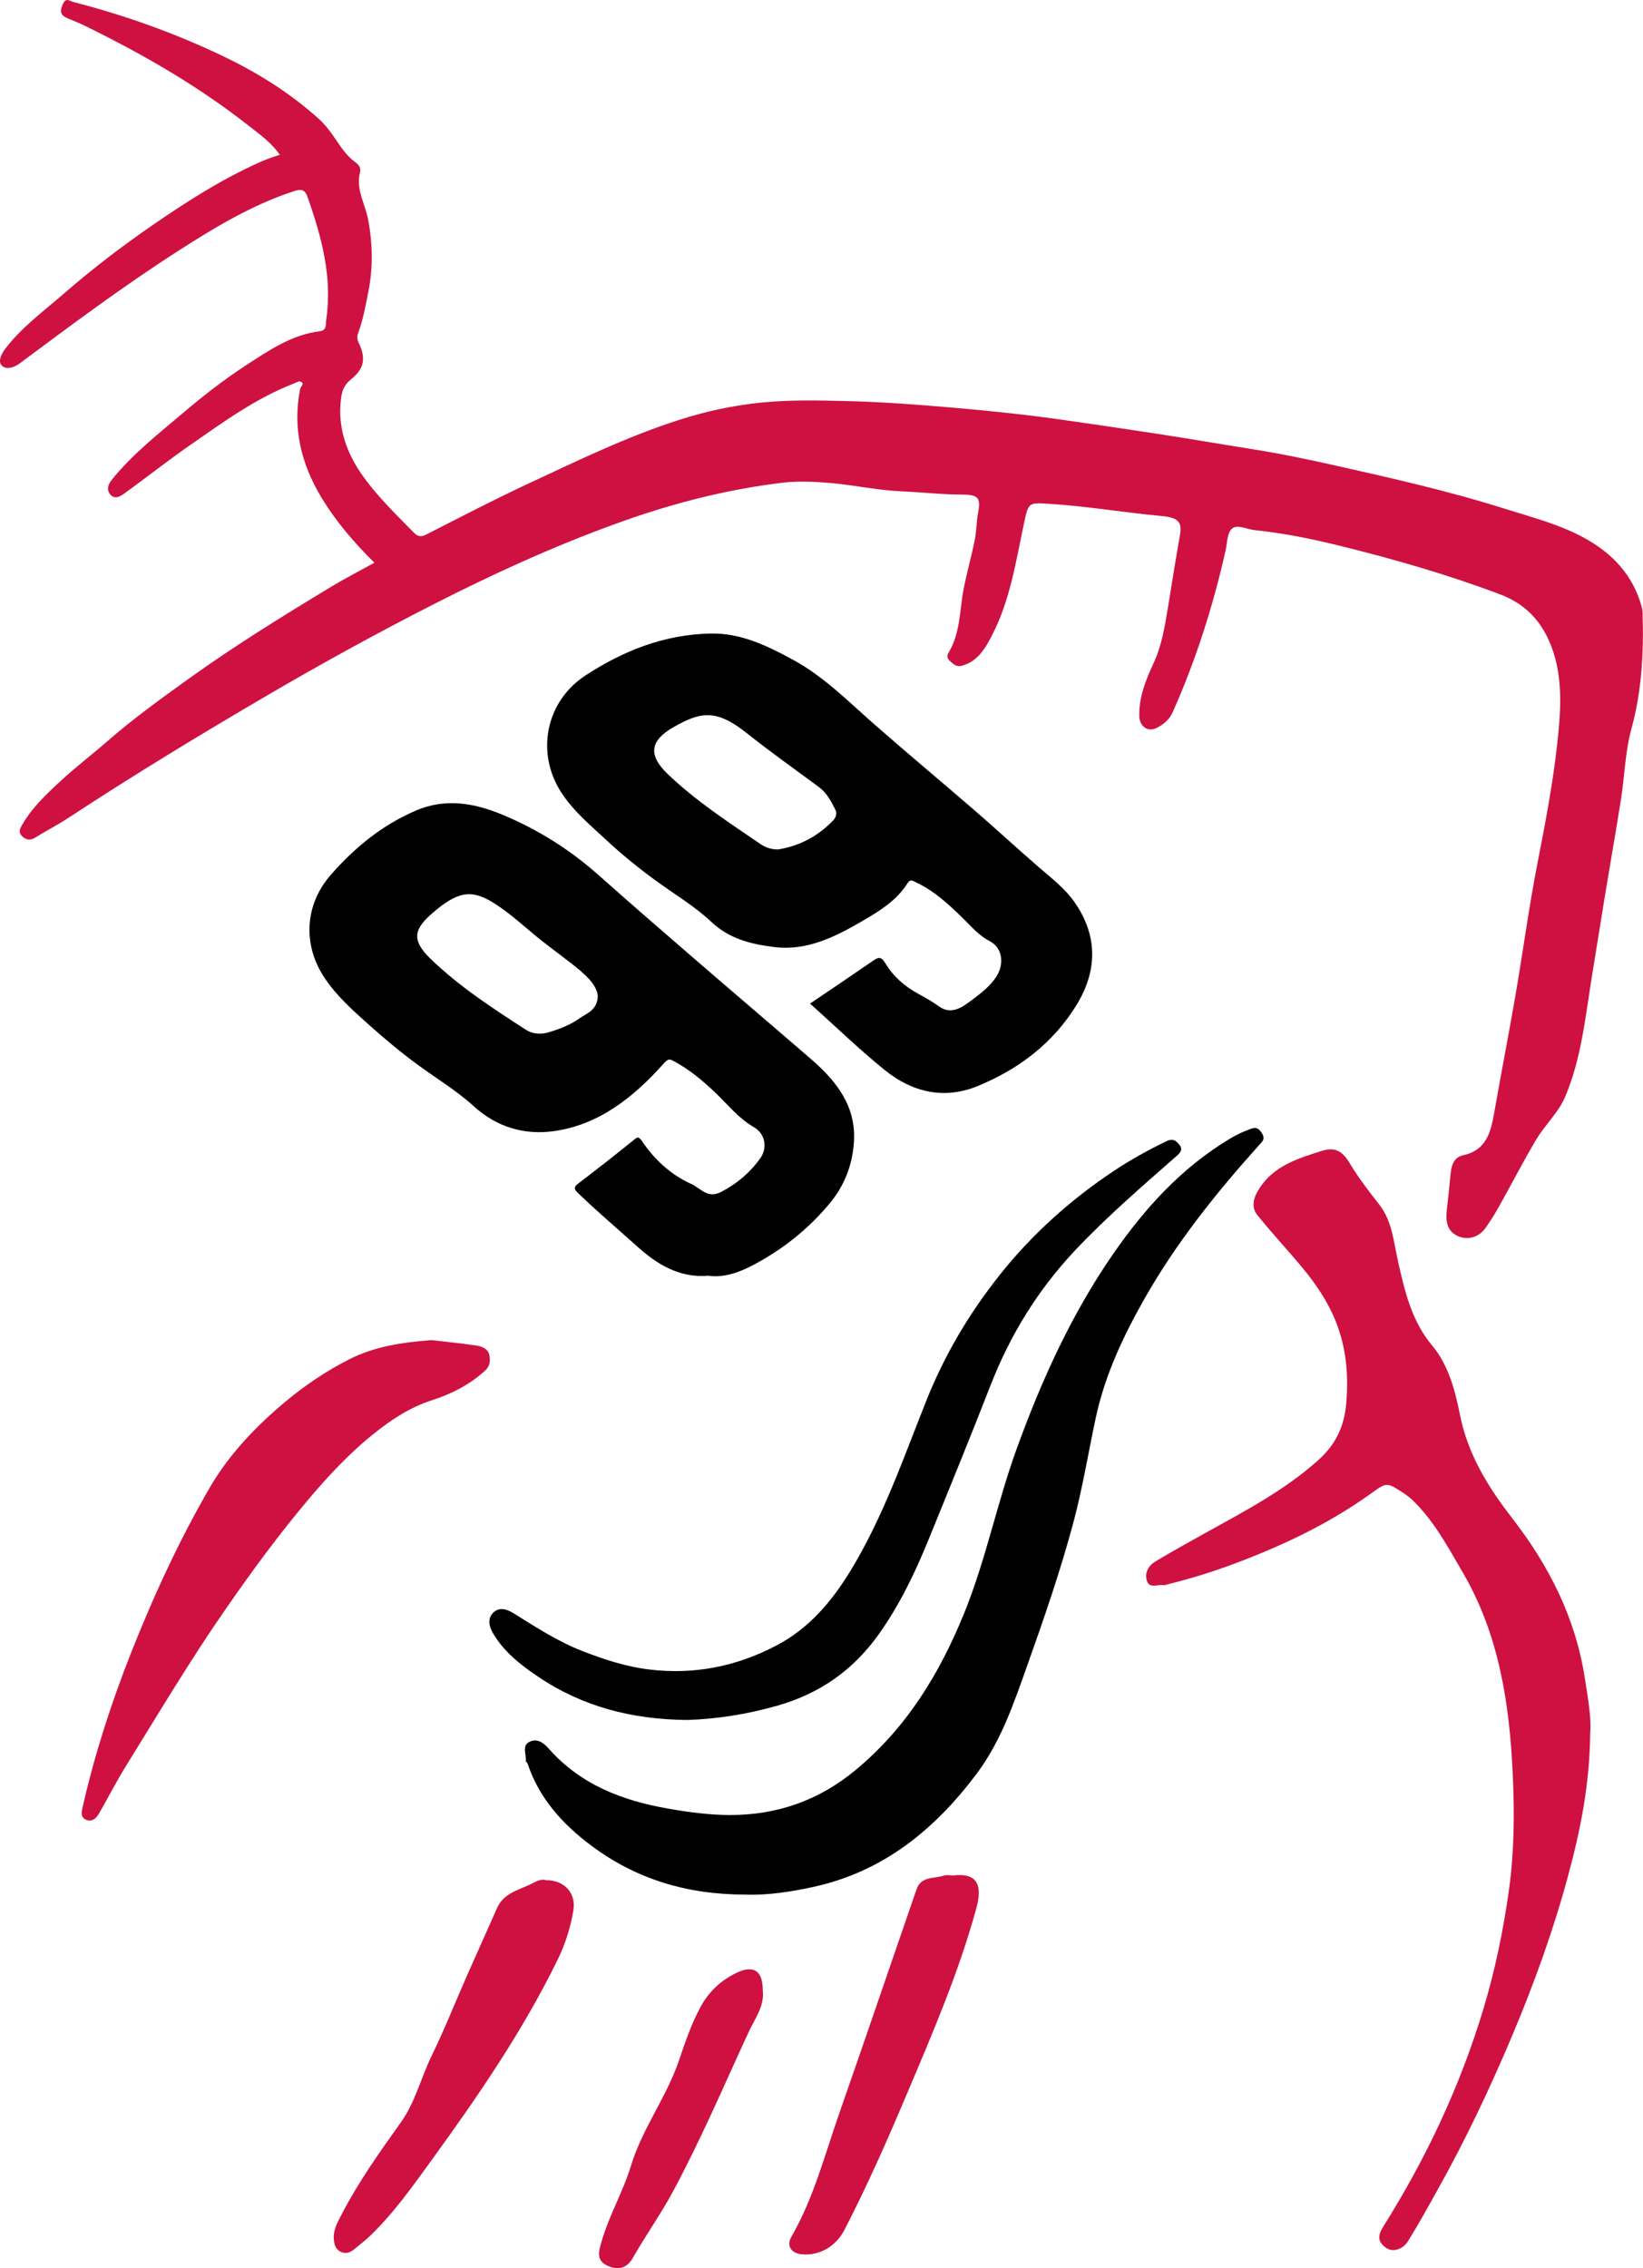
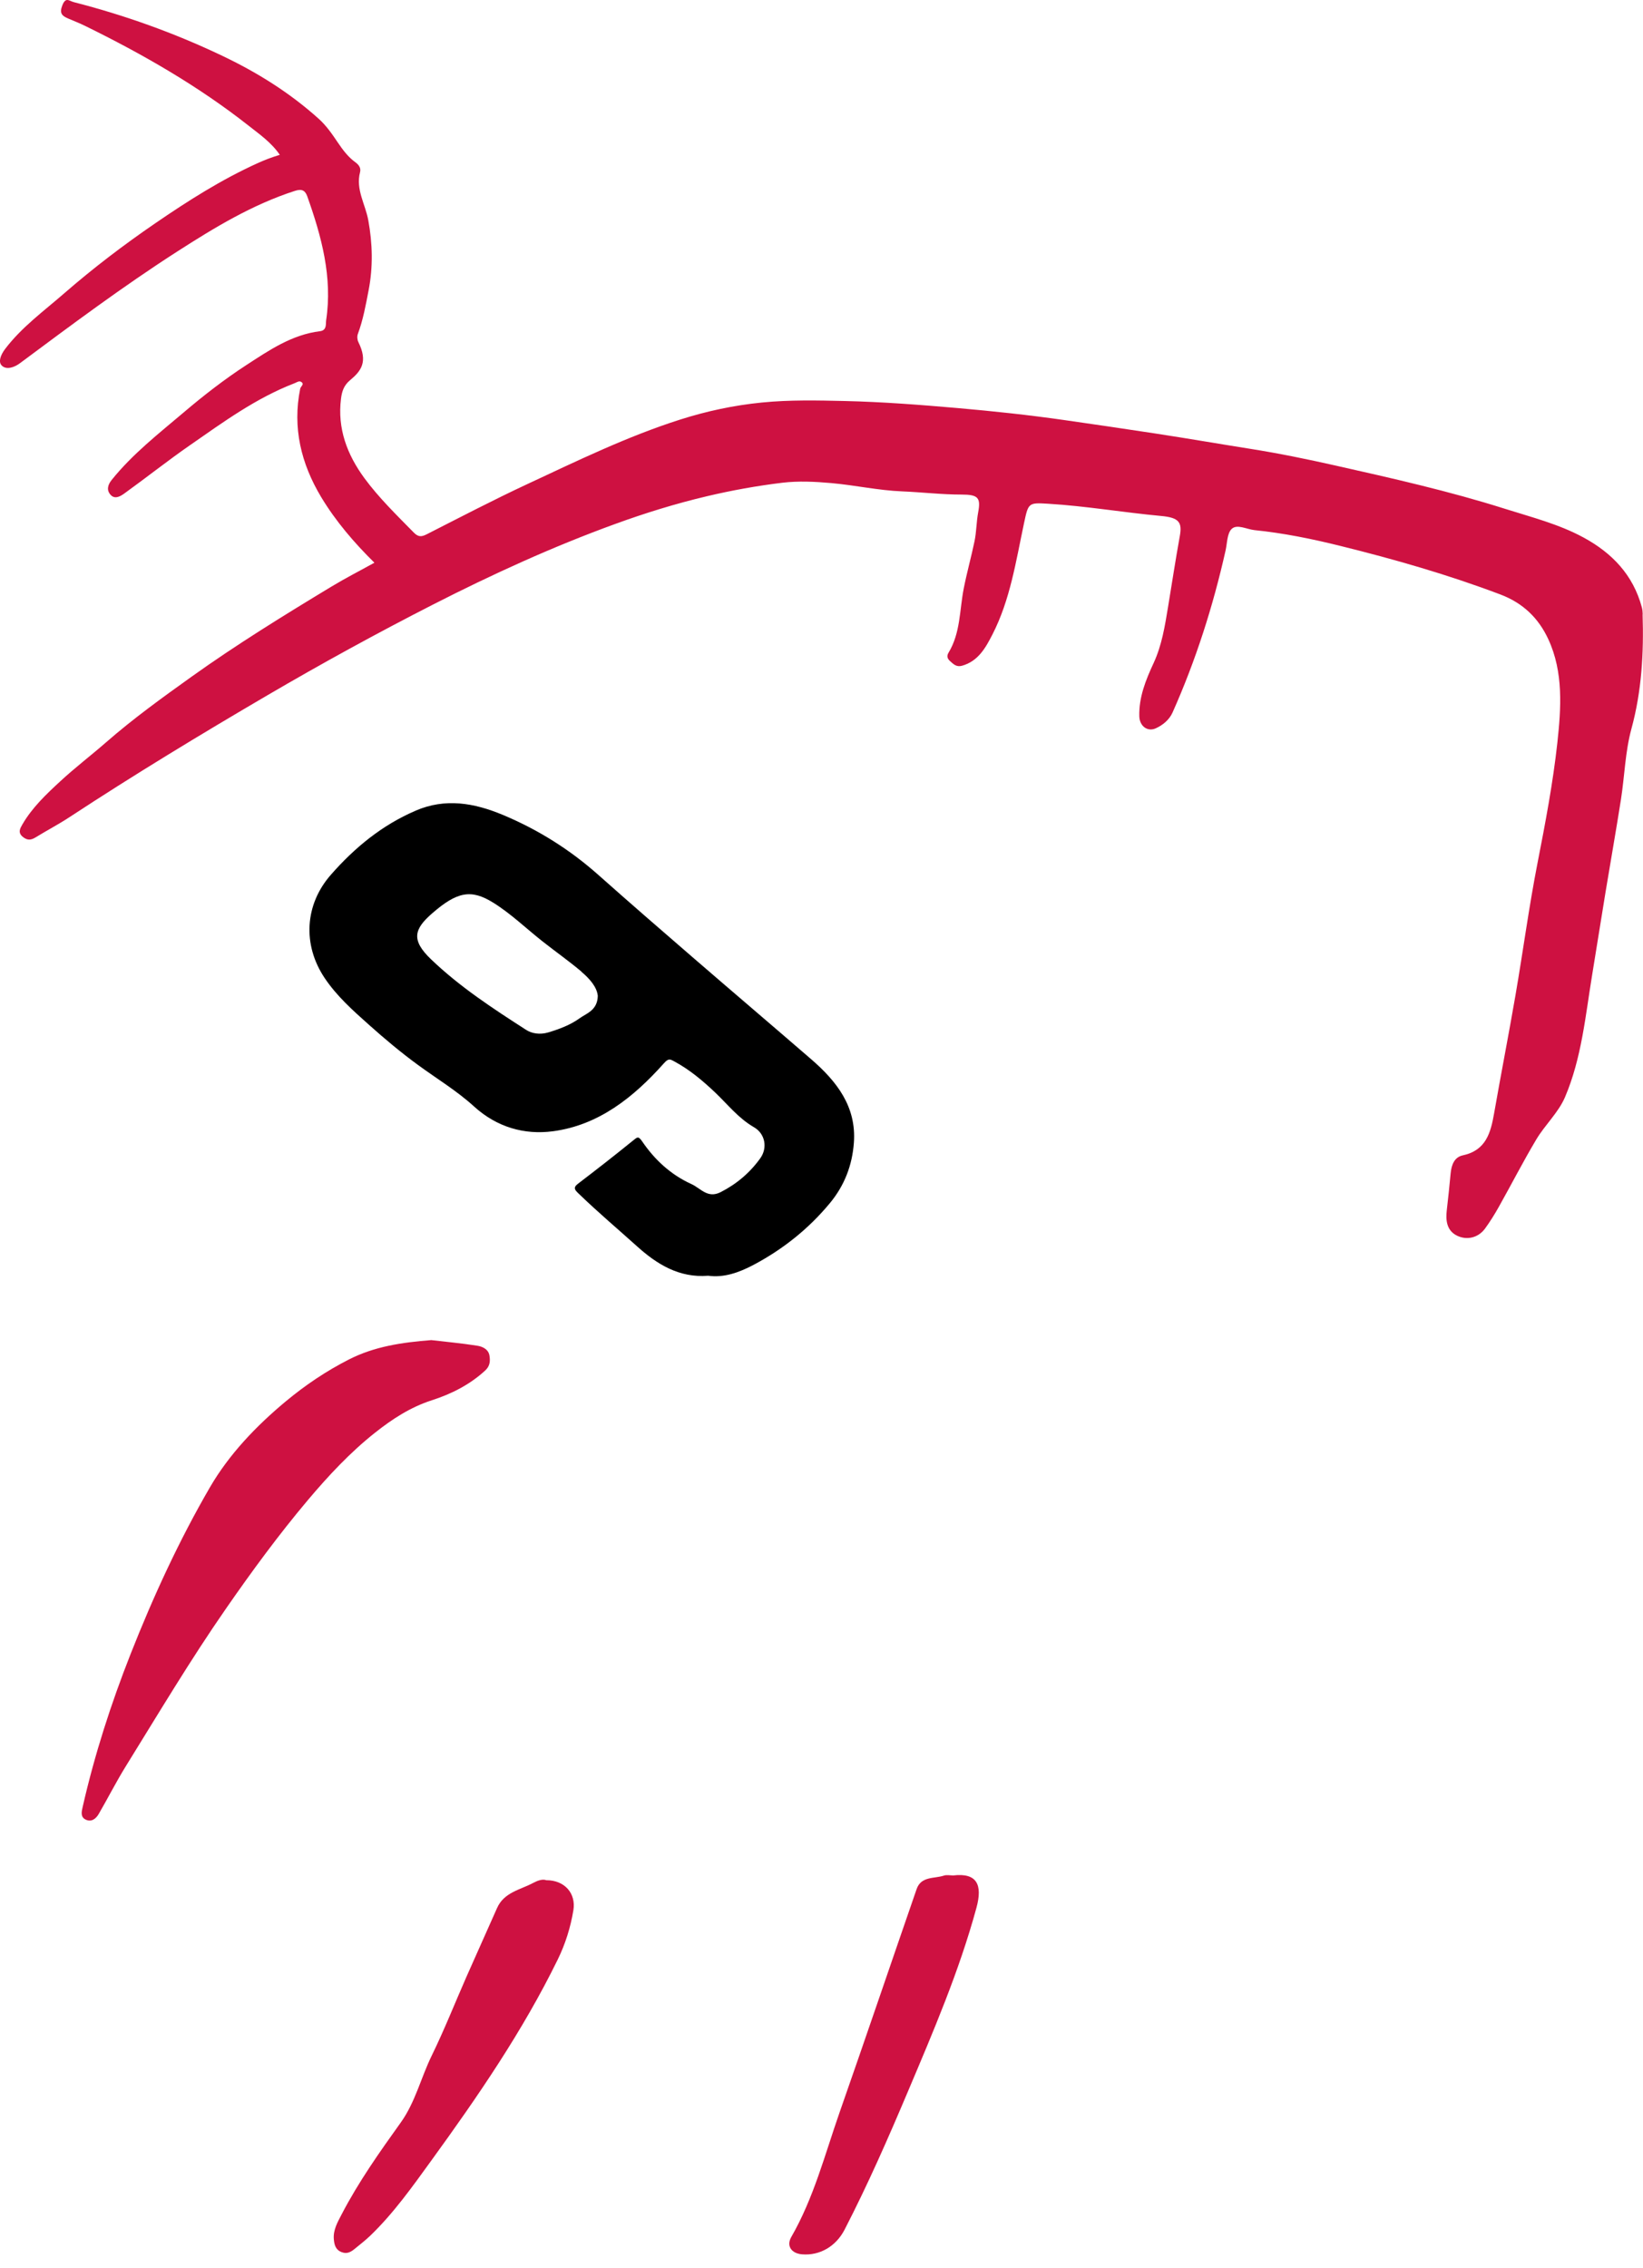
<svg xmlns="http://www.w3.org/2000/svg" viewBox="0 0 283.39 391.11" data-name="Layer 2" id="Layer_2">
  <defs>
    <style>
      .cls-1 {
        fill: #ce1141;
      }
    </style>
  </defs>
  <g data-name="Layer 1" id="Layer_1-2">
    <g>
      <path d="M283.34,105.9c-.01-.4-.05-.82-.16-1.21-1.49-5.54-5.12-9.33-10.02-11.99-4.28-2.33-9.01-3.52-13.62-4.98-9.58-3.03-19.37-5.24-29.17-7.44-4.88-1.1-9.8-2.11-14.74-2.89-5.43-.86-10.85-1.8-16.29-2.63-5.23-.8-10.48-1.57-15.72-2.32-6.14-.88-12.32-1.54-18.5-2.08-6.43-.56-12.89-1.06-19.34-1.21-4.78-.11-9.57-.22-14.38.26-4.84.48-9.5,1.48-14.09,2.94-9.13,2.91-17.72,7.1-26.37,11.13-5.85,2.73-11.58,5.72-17.34,8.65-.89.45-1.44.5-2.22-.29-2.96-3.02-6-5.96-8.52-9.38-3.01-4.1-4.69-8.59-4.04-13.73.15-1.19.46-2.26,1.57-3.18,1.92-1.59,3.1-3.18,1.43-6.55-.2-.39-.25-1-.1-1.4.91-2.45,1.37-5,1.86-7.55.78-4.04.68-8.04-.06-12.09-.5-2.74-2.19-5.29-1.42-8.25.2-.77-.23-1.31-.82-1.74-1.25-.91-2.14-2.11-3.01-3.39-.97-1.45-2-2.93-3.28-4.08-5.04-4.54-10.73-8.08-16.87-10.98C29.95,5.64,21.49,2.62,12.73.37c-.81-.21-1.38-.95-1.97.53-.56,1.41-.05,1.84.99,2.29.97.42,1.97.8,2.92,1.27,9.95,4.88,19.54,10.38,28.26,17.25,1.84,1.45,3.89,2.87,5.33,4.99-1.47.44-2.63.9-3.79,1.42-6.28,2.84-12.06,6.52-17.72,10.4-5.43,3.72-10.67,7.71-15.63,12.02-3.51,3.06-7.34,5.83-10.22,9.61-.77,1.01-1.25,2.23-.6,2.88.79.8,2.17.33,3.14-.4,8.9-6.62,17.79-13.26,27.13-19.26,6.43-4.13,12.95-8.09,20.3-10.46,1.23-.4,1.78-.04,2.13.95,2.46,6.92,4.38,13.94,3.25,21.39-.08.56.16,1.71-1.05,1.86-4.86.59-8.8,3.3-12.74,5.86-3.77,2.45-7.32,5.21-10.76,8.13-4.34,3.68-8.84,7.18-12.44,11.66-.7.87-.9,1.77-.19,2.56.76.85,1.74.23,2.39-.24,3.8-2.74,7.48-5.66,11.33-8.33,5.73-3.98,11.39-8.12,17.99-10.66.39-.15.79-.46,1.13-.26.7.4-.05.79-.13,1.19-1.36,6.73.15,12.92,3.62,18.7,2.52,4.18,5.69,7.87,9.18,11.31-2.51,1.39-5,2.66-7.38,4.1-8.21,4.96-16.37,9.99-24.18,15.57-5.02,3.59-10.04,7.21-14.7,11.28-2.6,2.27-5.35,4.36-7.88,6.7-2.45,2.26-4.89,4.56-6.58,7.48-.38.66-.84,1.4.08,2.15.78.63,1.41.57,2.2.08,1.92-1.18,3.93-2.23,5.82-3.47,11.18-7.34,22.61-14.27,34.16-21.03,9.37-5.48,18.86-10.69,28.52-15.62,10.23-5.22,20.68-10,31.47-13.92,5.16-1.88,10.43-3.51,15.81-4.78,4.31-1.02,8.65-1.8,13.02-2.33,2.77-.33,5.64-.19,8.44.06,4.09.36,8.14,1.27,12.22,1.43,3.41.14,6.81.55,10.23.55,2.88,0,3.36.53,2.89,3.05-.31,1.66-.29,3.33-.63,4.99-.57,2.74-1.33,5.44-1.87,8.19-.72,3.69-.55,7.64-2.61,11.03-.34.56-.23,1.02.25,1.45.59.53,1.1,1.07,2.06.81,2.82-.78,4.1-3.14,5.26-5.4,3.07-5.99,4.05-12.62,5.43-19.11.76-3.57.74-3.64,4.14-3.43,6.55.39,13.01,1.51,19.53,2.11,3.05.28,3.65,1.07,3.22,3.44-.74,4.09-1.36,8.19-2.04,12.29-.54,3.28-1.06,6.56-2.48,9.63-1.35,2.91-2.56,5.89-2.47,9.19.05,1.69,1.41,2.7,2.81,2.08,1.26-.56,2.37-1.5,2.92-2.73,4.01-8.99,6.99-18.33,9.15-27.94.29-1.3.26-3.01,1.08-3.75.93-.84,2.57.09,3.9.23,5.01.51,9.93,1.51,14.8,2.72,9.34,2.31,18.58,4.96,27.6,8.37,3.95,1.49,6.61,4.11,8.28,7.71,2.65,5.7,2.21,11.92,1.57,17.84-.76,6.95-2.08,13.89-3.43,20.79-1.48,7.56-2.49,15.2-3.8,22.79-1.17,6.79-2.49,13.54-3.68,20.33-.59,3.36-1.39,6.4-5.4,7.26-1.44.31-1.95,1.59-2.1,3.1-.2,2.13-.42,4.28-.67,6.41-.17,1.51-.11,3.41,1.75,4.33,1.69.84,3.67.4,4.85-1.21.86-1.18,1.64-2.43,2.36-3.71,2.18-3.88,4.21-7.85,6.49-11.67,1.5-2.51,3.81-4.63,4.94-7.27,2.88-6.74,3.53-14.06,4.71-21.23.77-4.69,1.51-9.39,2.28-14.09.88-5.35,1.83-10.69,2.67-16.05.63-4.05.73-8.23,1.8-12.15,1.78-6.52,2.14-13.08,1.93-19.74Z" class="cls-1" />
-       <path d="M260.82,261.77c-4.15-5.34-7.64-10.97-9-17.81-.84-4.19-1.98-8.58-4.77-11.91-3.58-4.27-4.72-9.29-5.89-14.43-.78-3.41-.98-7-3.28-9.94-1.77-2.26-3.54-4.55-5.02-7.01-1.21-2.02-2.41-3-4.91-2.21-4.1,1.31-8.18,2.54-10.7,6.41-.94,1.45-1.58,3.15-.38,4.65,2.5,3.11,5.24,6.03,7.79,9.1,2.6,3.13,4.83,6.52,6.17,10.41,1.45,4.19,1.75,8.4,1.38,12.88-.34,4.12-1.87,7.2-4.79,9.83-5.77,5.18-12.58,8.76-19.29,12.47-2.96,1.64-5.92,3.29-8.83,5.03-1.21.72-1.88,1.93-1.5,3.28.43,1.51,1.87.62,2.85.82.24.05.52-.09.79-.16,3.86-.96,7.65-2.12,11.39-3.52,8.37-3.13,16.39-6.91,23.67-12.15,2.71-1.95,2.68-1.93,5.53-.09.63.41,1.2.85,1.73,1.37,3.65,3.56,6.01,8.02,8.54,12.35,6.26,10.71,8.06,22.6,8.62,34.69.31,6.67.28,13.36-.65,20.06-.97,6.97-2.39,13.83-4.41,20.52-4,13.29-9.88,25.77-17.26,37.51-1,1.59-.98,2.57.38,3.62,1.18.9,2.94.4,3.87-1.08,1.77-2.82,3.36-5.73,4.98-8.63,4.92-8.77,9.22-17.84,13.11-27.09,3.72-8.85,6.99-17.9,9.5-27.19,2.11-7.79,3.75-15.67,3.84-24.69.23-2.67-.41-6.18-.95-9.64-1.61-10.28-6.17-19.29-12.53-27.46Z" class="cls-1" />
-       <path d="M217.6,195.31c-.67-.97-1.09-.94-2.08-.58-1.2.44-2.33.98-3.4,1.63-8.29,4.97-14.66,11.98-20.08,19.8-7.19,10.37-12.37,21.78-16.67,33.63-3.4,9.36-5.32,19.18-9.08,28.41-4.22,10.37-9.9,19.71-18.71,27.01-6.41,5.31-13.67,7.8-21.81,7.76-3.47-.02-6.97-.48-10.45-1.09-8.01-1.39-15.22-4.16-20.72-10.41-.97-1.1-2.11-1.77-3.37-1.07-1.22.68-.43,2.13-.53,3.23-.01.15.25.32.31.5,1.99,6,6.1,10.48,10.98,14.12,7.66,5.73,16.45,8.45,26.59,8.44,3.62.15,7.74-.45,11.74-1.33,11.99-2.62,20.86-9.83,28.1-19.46,4.28-5.7,6.47-12.28,8.81-18.85,2.87-8.06,5.66-16.14,7.88-24.41,1.61-6,2.6-12.12,3.89-18.17,1.57-7.31,4.68-13.94,8.32-20.38,5.48-9.7,12.39-18.33,19.8-26.58.61-.68,1.23-1.1.46-2.22Z" />
-       <path d="M172.41,219.88c-5.28,6.63-9.53,13.84-12.65,21.68-3.98,9.97-7.47,20.15-13.12,29.38-3.22,5.26-7.11,9.85-12.7,12.79-6.9,3.62-14.16,5.08-21.93,4.15-4.02-.48-7.77-1.72-11.5-3.16-4.25-1.65-8.03-4.11-11.86-6.5-1.09-.68-2.44-1.21-3.53-.19-1.05,1-.81,2.33-.12,3.53,1.87,3.24,4.74,5.48,7.75,7.51,7.65,5.19,16.2,7.43,25.84,7.51,4.95-.16,10.2-.96,15.44-2.45,7.43-2.11,13.22-6.2,17.65-12.48,3.52-4.99,6.13-10.42,8.42-16.03,3.63-8.9,7.26-17.79,10.75-26.74,3.39-8.7,8.18-16.48,14.58-23.27,5.49-5.82,11.55-11.04,17.55-16.31.66-.58,1.09-1.13.4-1.96-.61-.74-1.14-1.07-2.24-.53-3.12,1.51-6.15,3.18-9.03,5.1-7.48,4.98-14.09,10.91-19.71,17.97Z" />
      <path d="M64.67,247.06c2.97-2.36,6.11-4.41,9.82-5.61,3.36-1.08,6.52-2.67,9.19-5.12.87-.8.89-1.68.74-2.6-.18-1.07-1.19-1.54-2.08-1.68-2.73-.43-5.49-.68-7.95-.97-5.12.4-9.82,1.1-14.23,3.35-3.9,1.99-7.45,4.38-10.83,7.18-5.16,4.29-9.81,9.16-13.12,14.85-5.33,9.18-9.79,18.87-13.69,28.76-3.38,8.57-6.21,17.35-8.26,26.35-.18.78-.43,1.74.52,2.19.98.47,1.75-.13,2.23-.94,1.6-2.75,3.04-5.6,4.72-8.31,5.64-9.1,11.12-18.31,17.24-27.12,4.47-6.45,9.11-12.77,14.16-18.76,3.52-4.17,7.26-8.18,11.55-11.58Z" class="cls-1" />
      <path d="M94.25,324.22c-.65-.27-1.54.06-2.27.45-2.24,1.2-5.05,1.62-6.25,4.35-1.74,3.94-3.52,7.87-5.26,11.81-2,4.55-3.83,9.18-6.01,13.64-1.86,3.81-2.84,8.05-5.34,11.53-3.65,5.1-7.27,10.21-10.17,15.79-.7,1.35-1.51,2.71-1.37,4.32.08.94.28,1.83,1.36,2.24.94.36,1.61-.05,2.26-.59.89-.73,1.8-1.43,2.63-2.22,4.06-3.9,7.29-8.47,10.58-13.01,8.03-11.07,15.76-22.32,21.79-34.64,1.32-2.7,2.21-5.54,2.7-8.5.47-2.9-1.49-5.18-4.66-5.18Z" class="cls-1" />
      <path d="M164.43,323.39c-.55,0-1.15-.14-1.64.03-1.67.55-3.91.07-4.69,2.33-4.44,12.83-8.8,25.69-13.29,38.51-2.53,7.24-4.45,14.73-8.32,21.46-.89,1.54,0,2.84,1.84,3,3.08.26,5.86-1.38,7.34-4.24,4.02-7.79,7.54-15.81,10.95-23.88,4.39-10.38,8.83-20.73,11.8-31.63,1.08-3.96.11-6.07-4-5.58Z" class="cls-1" />
-       <path d="M127.01,340.2c-2.64,1.26-4.74,3.22-6.15,5.81-1.59,2.92-2.66,6.07-3.72,9.2-2.15,6.38-6.36,11.8-8.32,18.26-1.36,4.5-3.81,8.6-5.08,13.13-.43,1.52-1.03,3.18,1.12,4.12,1.72.75,3.24.47,4.28-1.36,2.24-3.93,4.88-7.63,7.01-11.6,4.77-8.9,8.74-18.19,12.97-27.35,1.07-2.31,2.77-4.49,2.45-7.19,0-3.4-1.56-4.46-4.58-3.02Z" class="cls-1" />
      <path d="M71.69,139.79c-5.79,2.48-10.52,6.37-14.63,11.06-4.5,5.13-4.9,12.05-1.08,17.77,2.1,3.14,4.87,5.6,7.66,8.09,2.72,2.43,5.51,4.77,8.45,6.92,3.24,2.37,6.72,4.47,9.67,7.16,3.97,3.6,8.69,4.92,13.59,4.28,7.94-1.04,13.97-5.9,19.16-11.72.8-.9,1.07-.72,1.79-.33,2.64,1.42,4.89,3.31,7.05,5.36,2.16,2.05,4,4.43,6.68,5.98,1.95,1.12,2.4,3.55,1.11,5.36-1.78,2.48-4.07,4.44-6.85,5.85-2.25,1.14-3.42-.67-5.04-1.4-3.56-1.62-6.31-4.17-8.47-7.33-.67-.99-.84-.78-1.57-.19-3.13,2.54-6.31,5.02-9.51,7.46-.92.7-.53,1.09.08,1.68,3.28,3.18,6.78,6.13,10.17,9.18,3.33,2.99,7.18,5.42,12.2,5.01,2.72.38,5.32-.56,7.76-1.84,5.09-2.69,9.54-6.22,13.24-10.69,2.52-3.04,3.85-6.55,4.13-10.41.46-6.23-2.97-10.59-7.35-14.38-6.81-5.89-13.67-11.72-20.48-17.61-5.44-4.7-10.87-9.41-16.24-14.18-4.94-4.39-10.44-7.84-16.54-10.38-4.93-2.05-9.87-2.9-14.97-.71ZM100.26,167.54c1.42,1.2,2.69,2.62,2.85,4.18-.06,2.52-1.97,3.02-3.16,3.88-1.56,1.13-3.44,1.84-5.37,2.42-1.5.45-2.91.17-3.84-.44-5.74-3.69-11.46-7.43-16.41-12.18-3.47-3.33-2.89-5.2.19-7.89,4.3-3.75,6.73-4.24,10.55-1.86,3.06,1.9,5.7,4.47,8.55,6.71,2.21,1.74,4.51,3.36,6.66,5.17Z" />
-       <path d="M179.21,149.56c-3.75-3.24-7.39-6.61-11.14-9.85-5.68-4.91-11.45-9.72-17.1-14.67-4.56-3.99-8.82-8.36-14.22-11.29-4.42-2.4-8.95-4.6-14.11-4.51-7.96.14-15.12,2.94-21.7,7.26-6.91,4.55-8.56,13.47-4.03,20.3,2.1,3.17,4.96,5.53,7.68,8.06,2.67,2.49,5.5,4.78,8.44,6.93,3.24,2.37,6.76,4.44,9.66,7.17,3.18,3,6.98,3.87,10.94,4.35,5.54.67,10.36-1.74,14.95-4.4,2.99-1.74,6.04-3.56,7.97-6.64.49-.79,1.02-.32,1.55-.07,3.17,1.5,5.66,3.86,8.13,6.28,1.39,1.37,2.64,2.85,4.47,3.8,2.29,1.19,2.54,4.04,1.11,6.19-1.05,1.57-2.48,2.7-3.9,3.76-1.72,1.29-3.71,2.94-5.98,1.29-1.15-.84-2.36-1.51-3.59-2.18-2.31-1.27-4.27-2.98-5.59-5.18-.79-1.31-1.25-1.13-2.21-.46-3.51,2.42-7.06,4.8-10.82,7.35,4.43,3.97,8.53,7.96,12.98,11.54,4.68,3.76,10.15,5.03,15.86,2.71,7.12-2.9,13.11-7.44,17.16-14.07,3.57-5.86,3.65-11.91-.39-17.68-1.65-2.36-3.95-4.11-6.11-5.98ZM143.75,141.43c-2.61,2.72-5.78,4.43-9.51,5.04-1.14.03-2.2-.33-3.05-.91-5.53-3.78-11.16-7.43-16.02-12.09-3.38-3.23-3.11-5.74.99-8.08,4.66-2.66,7.35-3.19,12.66,1.04,4.02,3.2,8.22,6.18,12.36,9.23,1.41,1.04,2.18,2.49,2.92,4,.34.69,0,1.39-.36,1.77Z" />
    </g>
  </g>
</svg>